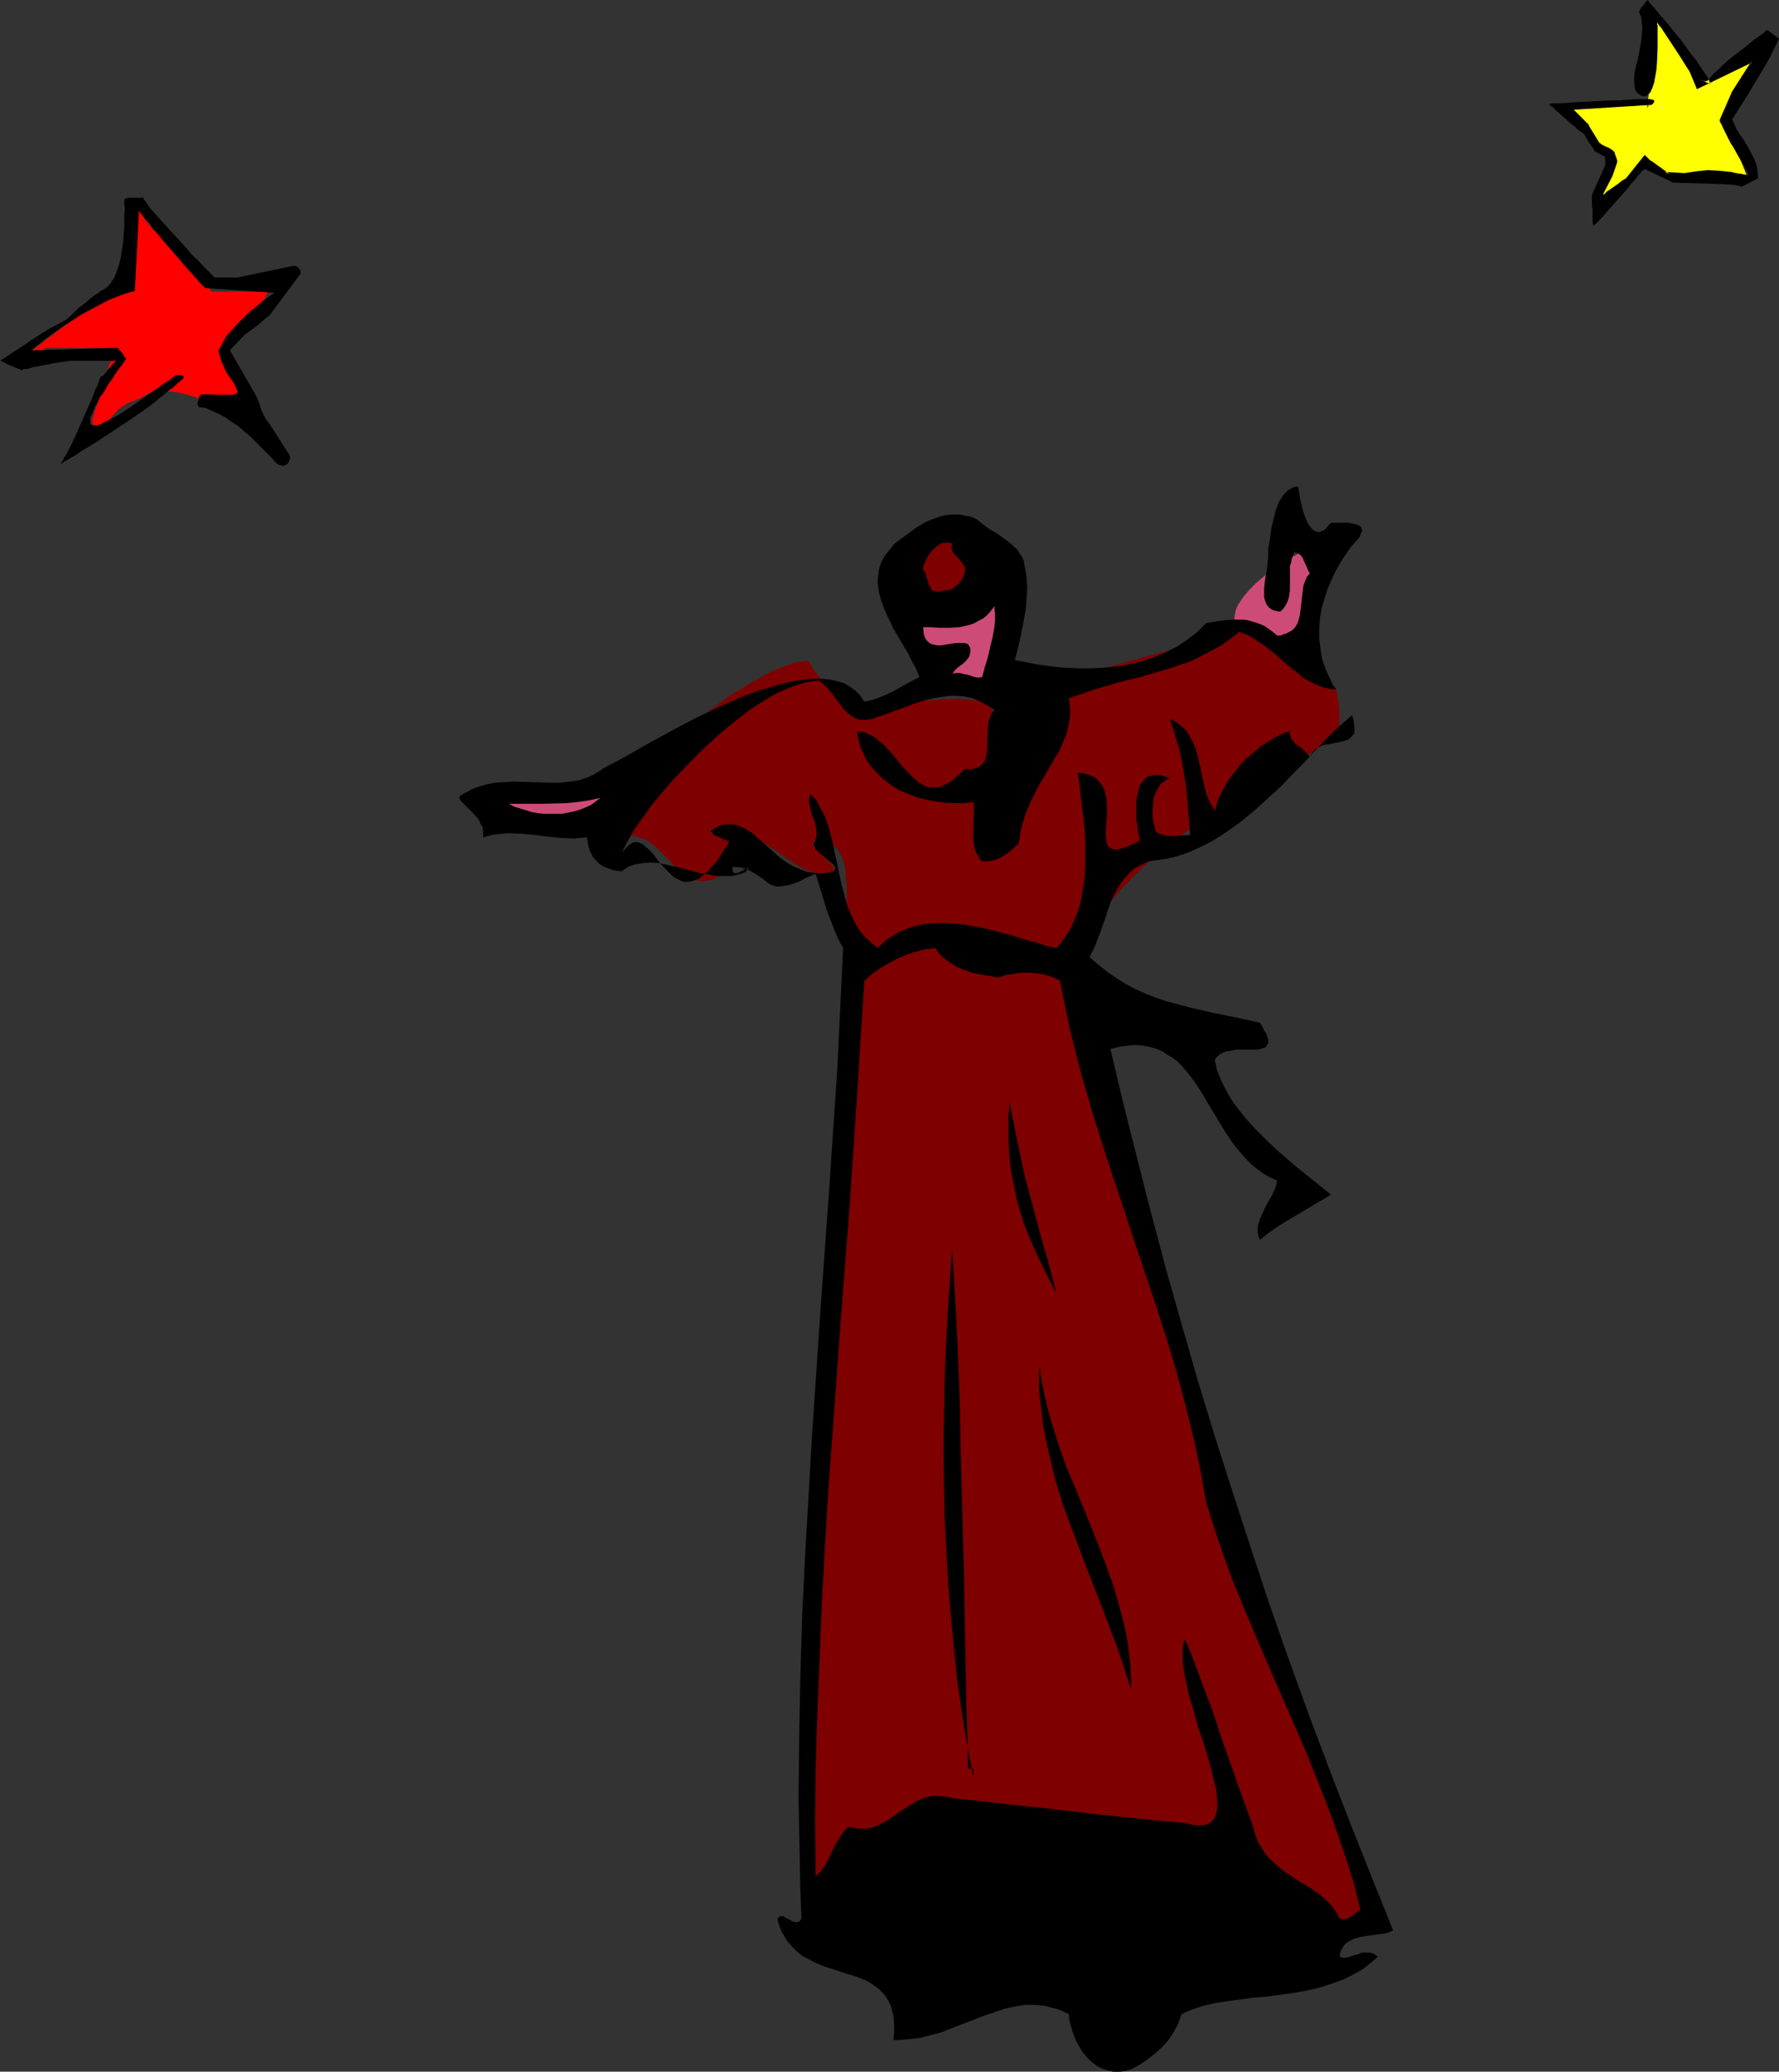
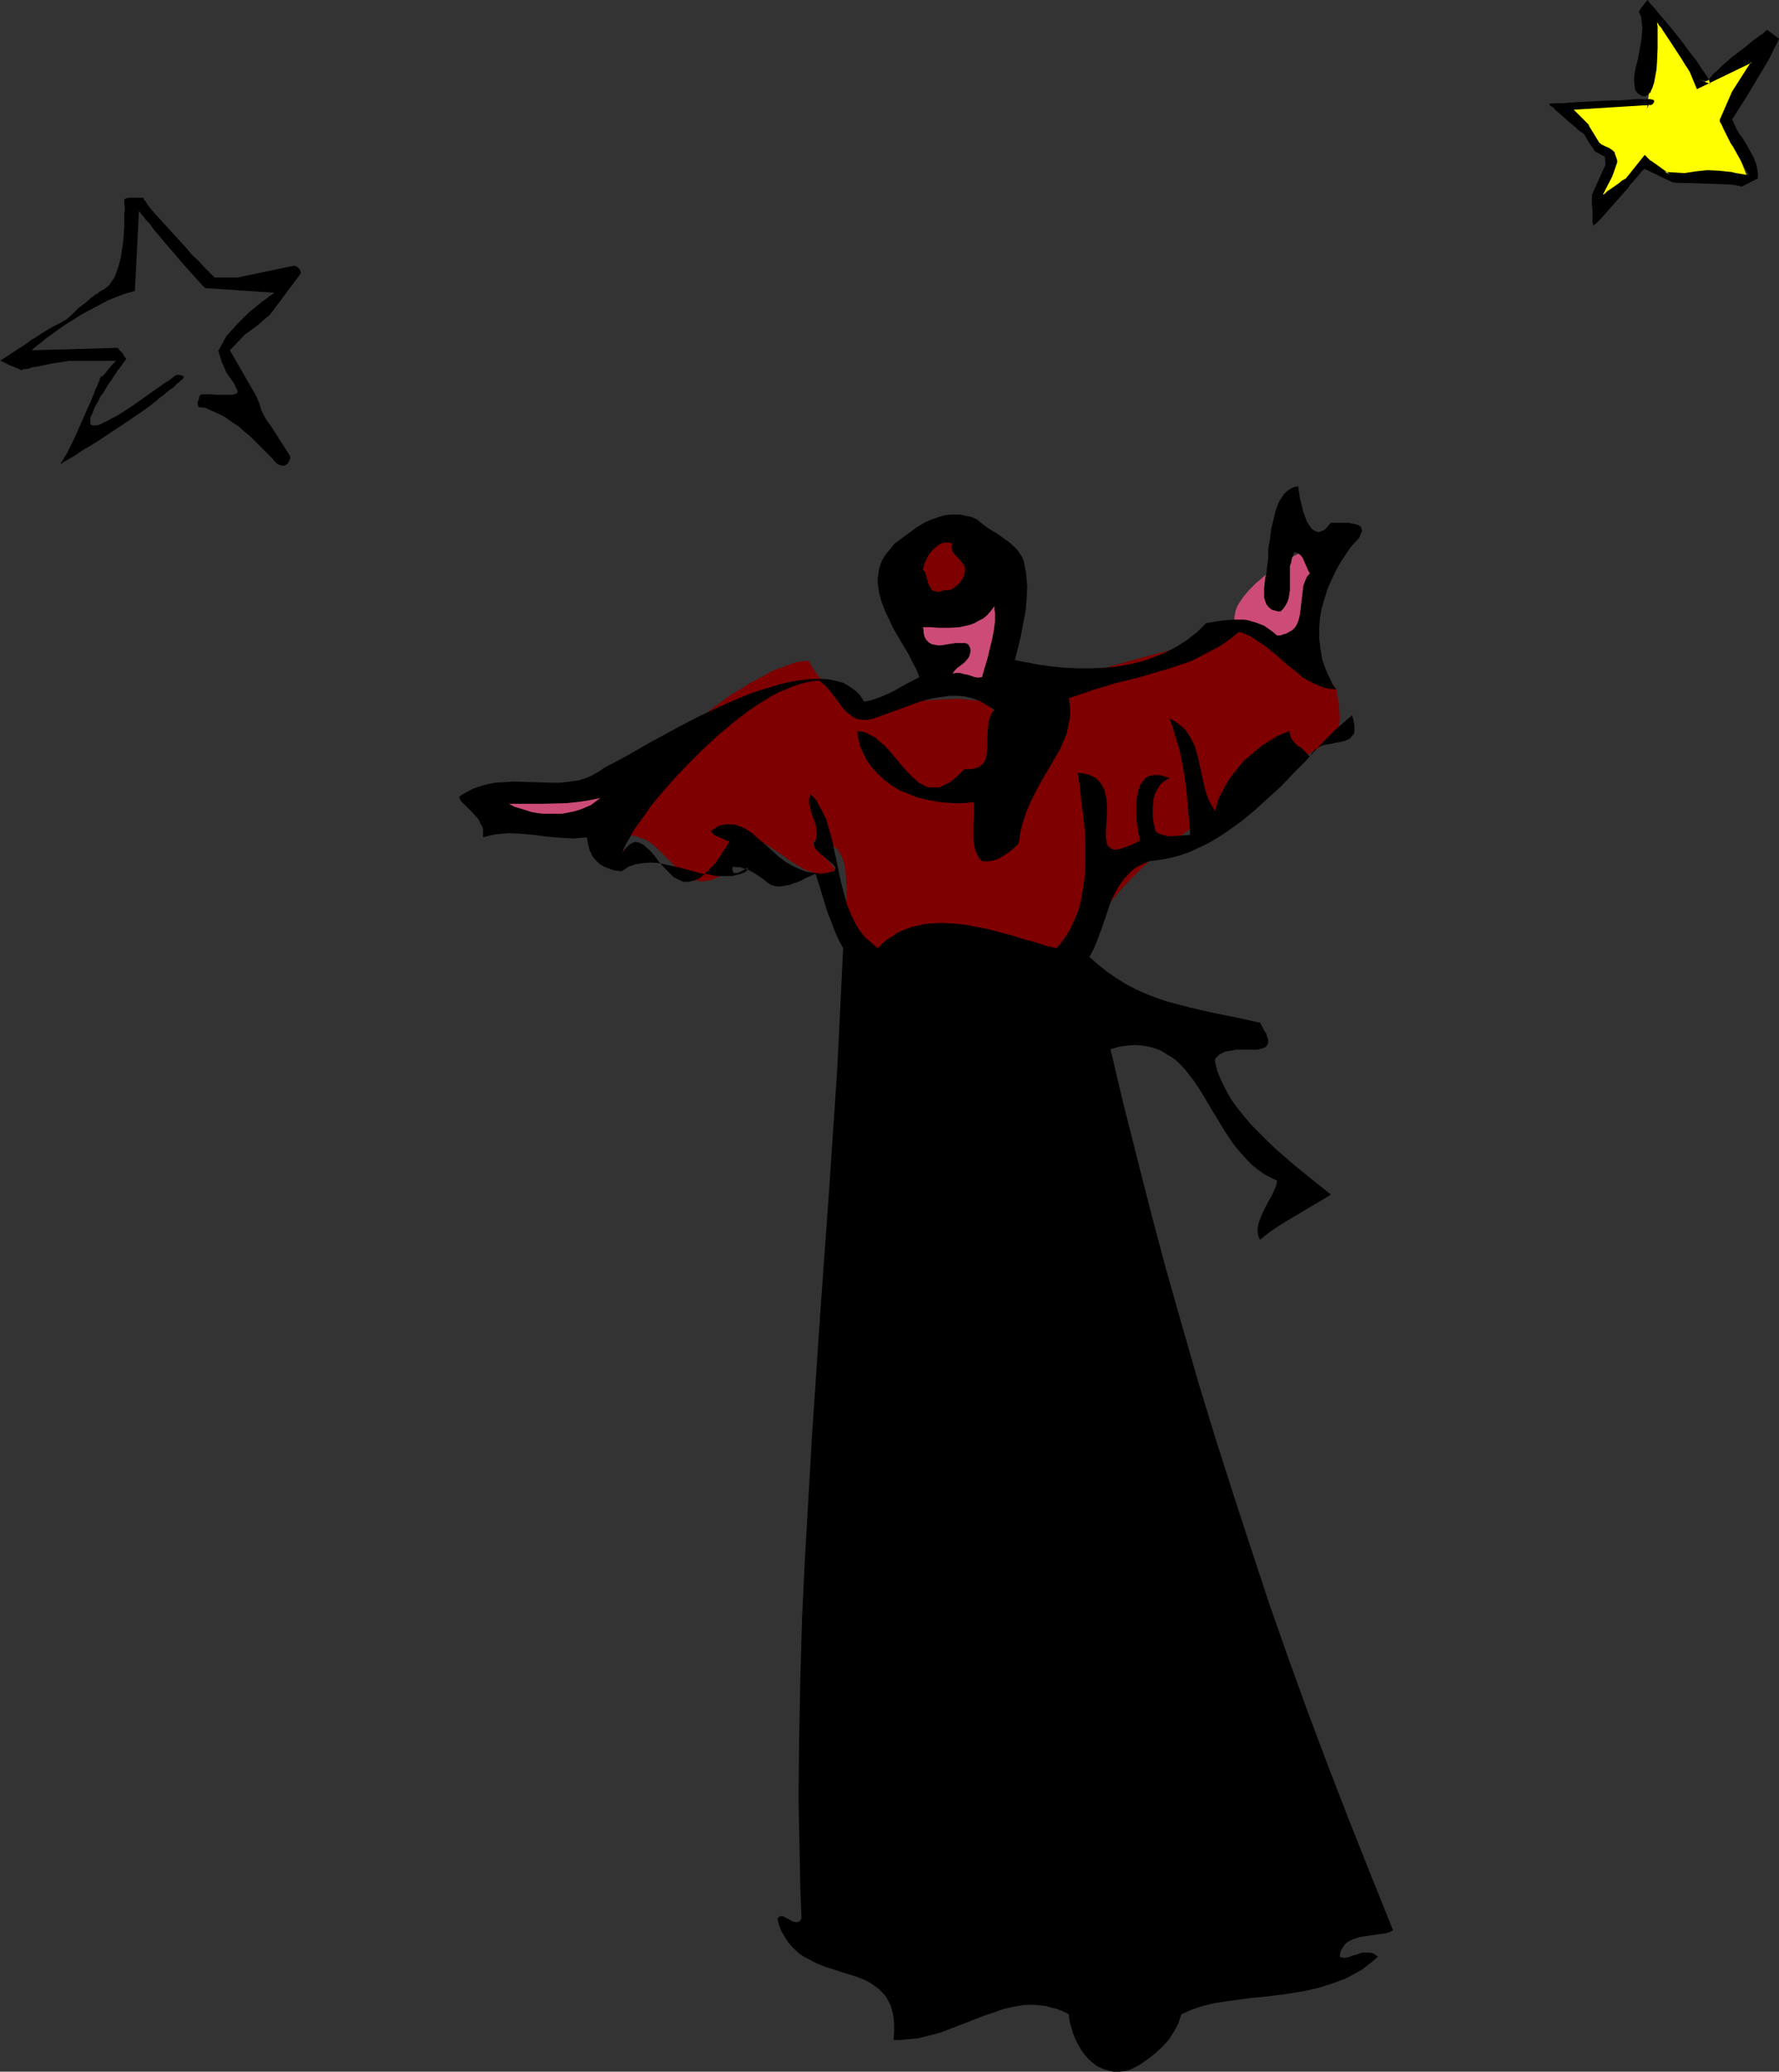
<svg xmlns="http://www.w3.org/2000/svg" xmlns:ns1="http://sodipodi.sourceforge.net/DTD/sodipodi-0.dtd" xmlns:ns2="http://www.inkscape.org/namespaces/inkscape" version="1.0" width="129.724mm" height="150.974mm" id="svg14" ns1:docname="Monk 03.wmf">
  <rect width="100%" height="100%" fill="#333333" stroke="none" />
  <ns1:namedview id="namedview14" pagecolor="#ffffff" bordercolor="#000000" borderopacity="0.25" ns2:showpageshadow="2" ns2:pageopacity="0.0" ns2:pagecheckerboard="0" ns2:deskcolor="#d1d1d1" ns2:document-units="mm" />
  <defs id="defs1">
    <pattern id="WMFhbasepattern" patternUnits="userSpaceOnUse" width="6" height="6" x="0" y="0" />
  </defs>
  <path style="fill:#cc4c77;fill-opacity:1;fill-rule:evenodd;stroke:none" d="m 361.66,178.73 -1.293,-0.485 -1.293,-0.485 -2.747,-0.808 -2.747,-0.646 -2.747,-0.485 -2.909,-0.323 -2.424,-0.485 -1.131,-0.162 -1.131,-0.323 -0.808,-0.162 -0.97,-0.323 -0.485,-0.808 -0.485,-0.97 -0.162,-0.97 -0.162,-0.97 0.162,-0.97 0.162,-0.97 0.323,-0.97 0.485,-0.97 0.646,-0.97 0.646,-0.97 1.616,-1.939 1.939,-1.939 2.262,-1.939 2.262,-1.778 2.424,-1.616 2.586,-1.616 2.424,-1.293 2.424,-1.293 2.262,-0.97 1.939,-0.97 0.808,-0.323 0.808,-0.323 0.646,0.162 0.323,0.162 0.485,0.323 0.162,0.485 0.323,0.323 v 0.485 1.131 l -0.162,1.293 -0.485,1.616 -0.485,1.454 -0.808,1.778 -1.616,3.555 -0.808,1.778 -0.646,1.778 -0.646,1.616 -0.485,1.616 -0.485,1.454 v 1.293 z" id="path1" />
  <path style="fill:#7f0000;fill-opacity:1;fill-rule:evenodd;stroke:none" d="m 232.381,261.146 0.162,-2.101 v -2.262 l 0.485,-4.848 0.323,-4.848 v -2.424 l -0.162,-2.424 -0.162,-2.101 -0.323,-2.101 -0.646,-1.939 -0.808,-1.454 -0.485,-0.808 -0.646,-0.485 -0.646,-0.646 -0.808,-0.323 -0.808,-0.485 -0.97,-0.162 -0.97,-0.162 h -1.131 -0.323 l -0.162,0.162 -0.162,0.485 v 0.485 l 0.323,0.646 0.485,0.646 0.646,0.646 1.454,1.293 1.454,1.454 0.646,0.646 0.485,0.646 0.323,0.485 v 0.485 l -0.162,0.323 -0.323,0.162 h -0.323 l -1.293,0.323 -1.293,0.162 h -1.131 l -1.131,-0.162 -1.131,-0.485 -1.131,-0.323 -2.262,-1.293 -2.262,-1.454 -2.262,-1.616 -2.424,-1.616 -2.424,-1.616 -0.646,0.323 -0.808,0.485 -0.808,0.485 -0.97,0.646 -1.131,0.808 -1.293,1.131 -1.293,1.131 -1.454,1.616 -1.293,1.131 -1.293,0.808 -1.131,0.808 -1.131,0.485 -1.131,0.485 -0.97,0.162 -0.97,0.162 h -0.97 l -0.97,-0.162 -0.808,-0.323 -0.97,-0.323 -0.808,-0.485 -1.454,-0.97 -1.616,-1.454 -3.07,-3.07 -1.454,-1.454 -1.616,-1.454 -1.616,-1.293 -0.808,-0.485 -0.97,-0.323 -0.97,-0.323 -0.97,-0.323 -0.97,-0.162 h -1.131 v 0.162 l -0.162,0.323 v 0.485 l -0.162,0.808 -0.485,1.616 -0.646,1.454 -0.485,-0.808 -0.646,-1.131 -0.646,-1.131 -0.808,-1.131 -0.808,-1.131 -0.485,-0.97 -0.323,-0.97 -0.162,-0.323 v -0.323 l 0.485,-1.293 0.646,-1.616 0.808,-1.454 0.97,-1.616 0.97,-1.616 1.293,-1.778 1.454,-1.778 1.616,-1.778 1.616,-1.778 1.778,-1.939 3.717,-3.717 4.202,-3.878 4.202,-3.555 4.525,-3.394 4.525,-3.394 2.101,-1.454 2.262,-1.293 2.262,-1.454 2.101,-1.131 2.101,-1.131 1.939,-1.131 2.101,-0.808 1.778,-0.646 1.778,-0.646 1.616,-0.485 1.616,-0.162 1.293,-0.162 0.97,1.778 0.97,1.454 1.131,1.454 1.131,1.131 1.131,1.131 1.131,0.97 1.293,0.808 1.293,0.646 1.454,0.646 1.293,0.485 1.454,0.323 1.454,0.323 3.07,0.323 3.232,0.162 3.232,-0.162 3.394,-0.162 6.626,-0.485 3.555,-0.162 3.394,-0.162 3.394,0.323 3.232,0.323 0.646,0.162 0.485,0.323 1.131,1.131 0.162,0.162 0.162,0.323 0.323,0.323 0.323,0.162 v 0 l 0.162,-0.162 3.394,-1.939 3.555,-1.939 3.717,-1.778 1.778,-0.808 1.778,-0.646 26.341,-7.272 13.413,-3.555 13.413,-3.555 1.616,0.162 1.616,0.162 1.293,0.323 1.293,0.323 1.131,0.646 1.131,0.646 2.262,1.293 1.939,1.616 1.939,1.616 2.101,1.454 2.262,1.293 2.424,1.293 2.101,1.293 1.131,0.808 0.97,0.808 0.808,0.97 0.808,1.131 0.323,1.939 0.323,1.939 0.162,1.939 0.162,1.778 -0.162,1.778 -0.162,1.454 -0.162,0.646 -0.162,0.485 -0.323,0.485 -0.323,0.323 -4.202,3.07 -4.202,2.747 -8.403,5.333 -8.403,5.01 -8.242,5.171 -4.04,2.747 -3.878,2.586 -3.717,2.909 -3.717,2.909 -3.717,3.232 -3.232,3.232 -3.394,3.555 -3.07,3.717 -1.131,1.778 -1.454,1.939 -1.131,1.778 -1.131,1.778 -0.808,1.778 -0.323,0.97 -0.162,0.97 v 0.808 l 0.162,0.97 0.162,0.97 0.323,0.97 -3.394,-0.646 -3.555,-0.485 -7.272,-0.97 -7.272,-0.485 -7.272,-0.323 -7.595,-0.162 h -7.272 l -7.434,0.162 -7.272,0.485 z" id="path2" />
  <path style="fill:#000000;fill-opacity:1;fill-rule:evenodd;stroke:none" d="m 366.832,143.986 h 0.646 0.646 1.616 1.778 l 1.778,0.323 0.646,0.162 0.646,0.323 0.485,0.323 0.162,0.485 0.162,0.646 -0.323,0.646 -0.323,0.97 -0.323,0.485 -0.485,0.485 -1.616,1.778 -1.454,2.101 -1.454,2.262 -1.293,2.262 -1.131,2.424 -1.131,2.586 -0.808,2.586 -0.808,2.747 -0.485,2.747 -0.162,2.747 v 2.909 l 0.323,2.747 0.485,2.909 0.97,2.747 0.646,1.454 0.646,1.293 0.646,1.454 0.97,1.293 -2.101,-0.162 -1.778,-0.485 -1.939,-0.808 -1.616,-0.808 -1.778,-0.97 -1.454,-1.293 -3.07,-2.424 -3.07,-2.747 -3.07,-2.424 -1.778,-1.131 -1.616,-1.131 -1.616,-0.808 -1.939,-0.646 -2.586,2.101 -2.586,1.778 -2.747,1.454 -2.747,1.454 -2.586,1.293 -2.909,0.97 -2.747,0.97 -2.909,0.808 -5.979,1.778 -5.979,1.454 -3.232,0.97 -3.232,0.97 -3.232,1.131 -3.394,1.131 0.162,1.293 0.162,1.293 v 1.293 1.131 l -0.485,2.586 -0.485,2.262 -0.97,2.262 -0.97,2.262 -1.293,2.101 -1.293,2.262 -2.747,4.686 -1.293,2.424 -1.293,2.586 -1.131,2.586 -0.97,2.909 -0.808,3.07 -0.162,1.454 -0.323,1.616 -2.101,1.939 -1.131,0.808 -1.293,0.808 -1.131,0.646 -1.454,0.485 -1.293,0.162 h -1.616 l -0.808,-0.808 -0.485,-0.97 -0.485,-0.97 -0.323,-1.131 -0.162,-0.97 -0.162,-1.131 v -2.262 -2.262 l 0.162,-2.262 v -1.939 -0.808 l -0.162,-0.808 -2.586,0.323 h -2.586 l -2.586,-0.162 -2.586,-0.323 -2.586,-0.485 -2.586,-0.646 -2.424,-0.97 -2.424,-0.97 -2.101,-1.293 -2.101,-1.616 -1.778,-1.616 -1.778,-1.939 -1.454,-2.101 -0.485,-1.131 -0.646,-1.293 -0.485,-1.131 -0.323,-1.454 -0.323,-1.293 -0.162,-1.454 0.97,0.162 1.131,0.162 0.97,0.485 0.97,0.485 0.97,0.485 0.808,0.808 1.778,1.454 1.616,1.778 1.616,1.939 1.454,1.778 1.616,1.778 1.616,1.616 0.808,0.646 0.646,0.646 0.97,0.485 0.808,0.485 0.97,0.323 h 0.808 1.131 0.97 l 0.97,-0.485 1.131,-0.485 1.131,-0.646 1.131,-0.97 1.293,-1.131 1.293,-1.293 h 0.97 0.808 l 0.808,-0.162 0.646,-0.162 0.485,-0.162 0.485,-0.323 0.808,-0.646 0.646,-0.97 0.323,-0.97 0.162,-1.293 0.162,-1.293 v -2.747 l 0.162,-2.747 0.162,-1.454 0.323,-1.131 0.485,-1.293 0.808,-0.97 -0.97,-0.646 -1.131,-0.646 -1.939,-1.131 -2.101,-0.808 -2.101,-0.485 -2.101,-0.162 h -2.101 l -2.262,0.323 -2.101,0.323 -2.101,0.485 -2.101,0.646 -4.363,1.616 -4.04,1.454 -4.04,1.454 -1.616,0.323 h -1.131 l -1.293,-0.162 -0.97,-0.323 -0.97,-0.646 -0.808,-0.646 -0.808,-0.646 -0.808,-0.97 -1.454,-1.939 -1.454,-1.939 -1.616,-1.939 -0.97,-0.808 -0.97,-0.808 -1.778,0.162 -1.778,0.323 -1.778,0.485 -1.939,0.646 -1.939,0.808 -1.939,0.808 -2.101,1.131 -2.101,1.293 -2.101,1.293 -2.101,1.454 -4.202,3.232 -4.202,3.555 -4.04,3.717 -3.878,3.878 -3.878,4.04 -3.394,3.878 -1.616,1.939 -1.616,1.939 -1.293,1.939 -1.293,1.778 -1.293,1.778 -1.131,1.616 -0.808,1.616 -0.97,1.616 -0.646,1.293 -0.485,1.293 0.808,-1.131 0.808,-0.808 0.808,-0.646 0.646,-0.323 0.808,-0.162 0.808,0.162 0.646,0.323 0.646,0.323 0.646,0.646 0.808,0.646 1.454,1.616 1.293,1.778 1.616,1.778 1.616,1.616 0.808,0.808 0.97,0.485 0.97,0.485 0.808,0.323 h 1.131 l 0.97,-0.162 1.131,-0.323 1.131,-0.485 1.131,-0.97 1.293,-1.131 1.293,-1.454 0.808,-0.808 0.646,-0.97 0.808,-1.131 0.646,-1.131 0.808,-1.131 0.808,-1.454 -0.646,-0.162 -0.646,-0.323 -1.454,-0.646 -0.808,-0.323 -0.646,-0.323 -0.485,-0.485 -0.485,-0.646 1.131,-0.646 0.97,-0.646 0.97,-0.323 1.131,-0.162 h 0.97 0.97 l 0.808,0.162 0.97,0.323 0.808,0.323 0.97,0.485 1.778,1.131 1.778,1.616 1.778,1.454 3.717,3.394 1.939,1.454 2.262,1.293 1.131,0.485 1.131,0.485 1.293,0.485 1.293,0.162 1.131,0.162 1.454,0.162 1.454,-0.162 1.454,-0.323 0.485,-0.162 h 0.323 l 0.162,-0.485 0.162,-0.485 -0.323,-0.485 -0.323,-0.485 -0.646,-0.485 -1.293,-1.131 -1.616,-1.293 -0.646,-0.646 -0.646,-0.646 -0.323,-0.646 -0.162,-0.646 v -0.485 l 0.485,-0.485 0.162,-0.97 0.162,-0.97 -0.162,-0.808 v -0.808 l -0.323,-1.616 -0.646,-1.454 -0.485,-1.616 -0.323,-1.454 -0.162,-0.808 v -0.808 l 0.162,-0.808 0.162,-0.808 0.97,0.97 0.808,0.97 0.646,1.293 0.646,1.131 1.293,2.586 0.808,2.747 0.808,2.909 0.646,3.07 0.646,2.909 0.646,3.232 0.646,2.909 0.808,3.07 0.808,2.909 1.131,2.747 1.293,2.586 0.808,1.293 0.808,1.131 0.97,1.131 1.131,0.97 1.131,0.97 1.131,0.97 1.293,-1.293 1.293,-1.131 1.454,-0.808 1.293,-0.97 1.454,-0.646 1.616,-0.646 1.454,-0.485 1.454,-0.323 1.616,-0.323 1.454,-0.162 3.232,-0.162 3.232,0.162 3.232,0.323 3.394,0.646 3.232,0.646 6.626,1.778 3.07,0.97 3.07,0.808 2.909,0.97 2.909,0.646 0.97,-1.131 0.97,-1.293 0.808,-1.131 0.808,-1.293 1.293,-2.747 1.131,-2.747 0.808,-3.07 0.485,-2.909 0.485,-3.232 0.162,-3.232 v -3.232 -3.232 l -0.162,-3.232 -0.323,-3.232 -0.808,-6.464 -0.323,-3.07 -0.485,-3.07 1.454,0.162 1.454,0.323 1.131,0.485 0.97,0.485 0.808,0.808 0.646,0.808 0.485,0.808 0.485,0.97 0.162,0.97 0.323,1.131 0.162,2.262 v 2.424 l -0.162,2.262 -0.162,2.101 v 1.778 l 0.162,0.97 0.162,0.646 0.162,0.646 0.485,0.485 0.485,0.323 0.646,0.323 h 0.808 l 0.97,-0.162 0.97,-0.323 1.293,-0.485 1.616,-0.646 1.616,-0.808 -0.162,-1.293 -0.323,-1.293 -0.162,-1.616 -0.323,-1.616 v -1.778 -1.778 -1.616 l 0.323,-1.616 0.323,-1.454 0.485,-1.454 0.808,-0.97 0.323,-0.485 0.485,-0.485 0.646,-0.323 0.646,-0.162 0.646,-0.162 h 0.808 0.808 l 0.808,0.162 0.97,0.323 1.131,0.323 -0.97,0.485 -0.808,0.646 -0.808,0.646 -0.485,0.808 -0.485,0.808 -0.485,0.97 -0.323,0.97 -0.162,0.97 -0.162,2.101 v 2.262 l 0.323,2.101 0.485,1.939 0.97,0.646 1.131,0.323 1.131,0.323 h 1.131 l 5.171,-0.323 -0.323,-4.04 -0.323,-3.717 -0.323,-3.878 -0.485,-3.717 -0.646,-3.878 -0.808,-4.04 -0.646,-2.101 -0.646,-2.101 -0.646,-2.262 -0.808,-2.262 0.808,0.323 0.808,0.485 1.454,1.131 1.293,1.131 0.97,1.454 0.808,1.454 0.808,1.616 0.485,1.778 0.485,1.778 0.808,3.717 0.808,3.717 0.485,1.778 0.646,1.778 0.808,1.616 0.97,1.616 0.485,-1.616 0.485,-1.616 0.808,-1.616 0.808,-1.616 0.97,-1.616 0.97,-1.454 1.293,-1.616 1.131,-1.454 1.293,-1.454 1.616,-1.293 1.454,-1.293 1.616,-1.293 1.778,-1.131 1.778,-1.131 1.939,-0.97 2.101,-0.808 0.162,0.808 0.162,0.646 0.162,0.485 0.323,0.485 0.646,0.808 0.808,0.808 0.97,0.485 0.808,0.808 0.808,0.808 0.808,0.97 0.162,-0.485 0.323,-0.485 0.808,-0.97 0.97,-0.646 0.97,-0.485 1.131,-0.323 1.293,-0.162 1.293,-0.323 1.131,-0.162 1.293,-0.323 0.97,-0.323 0.808,-0.485 0.646,-0.808 0.323,-0.323 0.162,-0.485 v -0.646 -0.646 -0.646 l -0.162,-0.808 -0.162,-0.808 -0.323,-1.131 -1.131,0.97 -1.131,0.97 -1.293,1.131 -1.293,1.131 -1.293,1.293 -1.293,1.293 -2.747,2.909 -2.909,3.232 -3.232,3.232 -3.232,3.394 -3.555,3.232 -3.555,3.232 -3.878,3.232 -3.878,2.747 -1.939,1.293 -2.101,1.293 -2.101,1.131 -2.101,0.97 -2.101,0.97 -2.262,0.808 -2.262,0.646 -2.262,0.485 -2.262,0.323 -2.262,0.323 -2.101,0.97 -1.778,0.97 -1.454,1.293 -1.293,1.454 -1.131,1.454 -0.97,1.616 -0.97,1.778 -0.808,1.778 -1.293,3.878 -1.293,3.717 -1.454,3.878 -0.808,1.778 -0.97,1.778 2.424,2.101 2.424,1.939 2.586,1.778 2.586,1.616 2.747,1.454 2.909,1.293 2.909,1.131 2.909,0.97 3.07,0.808 3.07,0.808 6.302,1.454 6.464,1.293 6.626,1.454 0.646,1.131 0.485,0.97 0.646,0.97 0.162,0.808 0.323,0.646 v 0.646 0.485 l -0.323,0.485 -0.162,0.323 -0.323,0.323 -0.485,0.162 -0.485,0.162 -1.131,0.323 h -1.293 -3.07 -1.616 l -1.616,0.323 -1.293,0.162 -1.293,0.646 -0.485,0.323 -0.485,0.485 -0.485,0.485 -0.162,0.646 0.646,2.747 1.131,2.747 1.293,2.586 1.454,2.586 1.778,2.424 1.939,2.424 2.101,2.424 2.262,2.262 2.262,2.262 2.424,2.262 4.848,4.202 5.01,4.04 2.424,1.939 2.424,1.939 -2.101,1.293 -2.262,1.293 -2.424,1.454 -2.424,1.454 -2.747,1.616 -2.586,1.616 -2.586,1.778 -2.424,1.939 -0.485,-1.131 -0.162,-0.97 v -0.97 l 0.162,-1.131 0.323,-0.97 0.323,-0.97 0.97,-2.101 0.97,-1.939 1.131,-1.939 0.97,-2.101 0.323,-0.97 0.162,-1.131 -1.778,-0.808 -1.778,-0.97 -1.778,-1.293 -1.454,-1.131 -1.454,-1.454 -1.293,-1.454 -1.293,-1.454 -1.293,-1.616 -2.262,-3.394 -4.202,-6.949 -2.101,-3.555 -2.101,-3.232 -2.262,-2.909 -1.131,-1.293 -1.293,-1.293 -1.454,-1.131 -1.454,-0.808 -1.454,-0.97 -1.616,-0.646 -1.778,-0.485 -1.778,-0.323 -2.101,-0.162 -2.101,0.162 -2.262,0.323 -2.424,0.646 3.555,15.029 3.878,15.352 3.878,15.19 4.04,15.19 4.363,15.352 4.363,15.19 4.686,15.352 4.848,15.19 5.01,15.352 5.01,15.19 5.333,15.19 5.494,15.19 5.656,15.029 5.818,15.029 5.979,15.029 5.979,14.867 -0.97,0.485 -0.97,0.323 -2.424,0.323 -2.262,0.323 -2.262,0.323 -1.131,0.323 -0.97,0.323 -0.97,0.485 -0.808,0.485 -0.646,0.646 -0.646,0.97 -0.485,0.97 -0.162,1.293 0.485,0.162 0.646,0.162 1.131,-0.162 1.293,-0.485 0.646,-0.162 0.646,-0.162 1.293,-0.485 h 1.454 0.808 l 0.646,0.162 0.646,0.323 0.808,0.646 -1.454,1.293 -1.454,1.131 -1.454,1.131 -3.232,1.778 -1.616,0.808 -3.555,1.293 -3.555,1.131 -3.555,0.808 -3.717,0.646 -3.555,0.485 -3.717,0.485 -3.717,0.323 -3.555,0.485 -3.555,0.485 -3.232,0.485 -3.394,0.808 -2.909,0.97 -1.454,0.646 -1.454,0.646 -0.808,2.424 -0.646,1.293 -0.646,1.131 -1.454,2.262 -1.778,1.939 -1.939,1.778 -2.101,1.616 -2.101,1.454 -2.424,1.293 -1.616,0.485 -1.616,0.162 h -1.616 l -1.454,-0.323 -1.454,-0.485 -1.454,-0.646 -1.293,-0.97 -1.131,-0.97 -1.131,-1.293 -0.97,-1.293 -0.808,-1.454 -0.808,-1.616 -0.646,-1.616 -0.485,-1.616 -0.485,-1.778 -0.162,-1.778 -1.616,-0.808 -1.616,-0.646 -1.454,-0.323 -1.616,-0.485 -1.454,-0.162 -1.616,-0.162 h -1.454 -1.293 l -2.909,0.485 -2.909,0.646 -2.747,0.97 -2.909,0.97 -2.909,1.131 -2.909,1.131 -2.909,1.131 -2.909,1.131 -3.07,0.808 -3.232,0.808 -3.394,0.323 -1.616,0.162 h -1.778 l 0.162,-2.262 v -2.101 l -0.162,-1.939 -0.323,-1.616 -0.485,-1.616 -0.646,-1.293 -0.646,-1.131 -0.97,-1.131 -0.97,-0.97 -1.131,-0.808 -1.131,-0.808 -1.131,-0.646 -2.747,-1.131 -2.747,-0.808 -2.909,-0.97 -3.07,-0.97 -2.747,-1.131 -1.454,-0.808 -1.293,-0.646 -1.293,-0.808 -1.131,-0.97 -1.131,-1.131 -1.131,-1.293 -0.808,-1.293 -0.97,-1.616 -0.646,-1.616 -0.485,-1.939 0.323,-0.323 0.323,-0.323 h 0.485 0.485 l 0.808,0.485 0.97,0.485 0.808,0.485 0.808,0.162 h 0.485 l 0.485,-0.162 0.323,-0.323 0.323,-0.485 -0.323,-8.242 -0.162,-8.242 -0.323,-16.483 0.162,-16.645 0.323,-16.645 0.485,-16.645 0.808,-16.645 0.97,-16.806 0.97,-16.806 2.262,-33.613 2.424,-33.613 2.262,-33.613 0.808,-16.645 0.808,-16.645 -1.293,-2.424 -1.131,-2.586 -0.97,-2.586 -0.97,-2.424 -1.616,-5.333 -1.616,-5.171 -1.454,0.646 -1.454,0.646 -1.131,0.646 -1.131,0.485 -1.131,0.323 -0.808,0.323 -0.97,0.162 -0.808,0.162 -1.293,0.162 -1.131,-0.162 -0.97,-0.323 -0.808,-0.485 -0.808,-0.646 -0.808,-0.646 -0.97,-0.646 -0.97,-0.646 -1.131,-0.646 -1.293,-0.646 -0.808,-0.162 -0.808,-0.323 h -0.97 l -1.131,-0.162 -0.162,0.808 0.162,0.485 0.162,0.323 0.162,0.162 h 0.485 0.485 l 0.97,-0.485 0.97,-0.485 0.323,-0.323 h 0.323 l 0.162,-0.162 0.162,0.162 -0.162,0.323 -0.323,0.485 -0.97,0.485 -0.97,0.323 -2.101,0.485 h -2.262 -2.101 l -2.262,-0.485 -2.262,-0.323 -4.525,-1.293 -4.363,-0.97 -2.262,-0.485 -2.262,-0.162 -2.101,0.162 -2.101,0.323 -0.97,0.323 -0.97,0.323 -0.97,0.646 -0.97,0.646 -1.131,-0.162 -1.131,-0.162 -1.778,-0.646 -0.808,-0.323 -0.808,-0.485 -0.646,-0.485 -0.646,-0.646 -0.97,-1.131 -0.808,-1.616 -0.485,-1.778 -0.323,-1.939 -1.778,0.162 -1.778,0.162 -3.555,-0.162 -3.555,-0.323 -3.717,-0.485 -3.555,-0.323 -3.717,-0.162 -1.778,0.162 -1.778,0.162 -1.616,0.323 -1.778,0.485 v -1.131 -0.808 l -0.162,-0.97 -0.485,-0.646 -0.323,-0.808 -0.485,-0.808 -1.293,-1.454 -1.293,-1.293 -0.485,-0.485 -0.646,-0.646 -0.97,-0.97 -0.323,-0.646 -0.162,-0.485 1.131,-0.808 1.293,-0.646 1.131,-0.646 1.293,-0.485 2.586,-0.808 2.424,-0.485 2.747,-0.162 2.424,-0.162 5.333,0.162 5.171,0.162 h 2.424 l 2.586,-0.323 2.424,-0.323 2.424,-0.808 1.131,-0.485 1.131,-0.646 1.131,-0.646 1.131,-0.808 1.454,-0.808 1.616,-0.808 1.778,-0.97 2.101,-1.131 1.939,-1.131 2.262,-1.293 2.262,-1.293 2.424,-1.293 5.01,-2.747 5.333,-2.747 5.494,-2.586 5.494,-2.424 2.747,-1.131 2.747,-0.97 2.747,-0.808 2.586,-0.808 2.586,-0.646 2.586,-0.485 2.424,-0.323 2.262,-0.162 h 2.262 l 2.101,0.162 2.101,0.485 1.778,0.485 1.616,0.97 1.616,1.131 1.293,1.293 1.131,1.778 2.101,-0.485 1.939,-0.646 1.939,-0.808 1.778,-0.808 3.717,-2.101 3.717,-1.939 -0.808,-2.101 -1.131,-2.101 -1.131,-2.262 -1.454,-2.424 -2.747,-4.686 -1.131,-2.424 -1.131,-2.424 -0.97,-2.586 -0.646,-2.424 -0.162,-1.293 -0.162,-1.131 v -1.293 l 0.162,-1.131 0.162,-1.293 0.323,-1.131 0.485,-1.293 0.646,-1.131 0.808,-1.131 0.97,-1.131 0.97,-1.293 1.293,-0.97 2.424,-1.778 2.424,-1.778 2.424,-1.454 1.454,-0.646 2.747,-0.97 1.293,-0.323 1.454,-0.162 h 1.293 1.454 l 1.454,0.323 1.616,0.323 1.454,0.646 1.778,1.454 1.778,1.293 1.939,1.131 1.616,1.131 1.778,1.293 1.454,1.293 0.808,0.808 0.646,0.97 0.646,0.97 0.485,1.131 0.323,1.778 0.323,1.616 0.162,1.778 0.162,1.778 -0.162,3.394 -0.323,3.555 -0.646,3.394 -0.646,3.394 -0.808,3.394 -0.808,3.232 3.394,0.646 3.394,0.646 3.555,0.485 3.555,0.323 3.555,0.162 h 3.555 l 3.555,-0.162 3.555,-0.323 3.555,-0.646 3.394,-0.808 3.232,-1.131 3.232,-1.293 3.07,-1.616 2.747,-1.778 1.454,-1.131 1.293,-0.97 1.293,-1.293 1.293,-1.293 2.747,-0.485 2.586,-0.323 2.586,-0.162 h 2.424 l 1.131,0.162 1.131,0.323 1.131,0.323 1.293,0.485 1.131,0.485 1.131,0.808 1.131,0.808 1.131,0.97 h 0.97 l 0.808,-0.323 0.646,-0.162 0.646,-0.323 1.131,-0.646 0.808,-0.808 0.646,-1.131 0.323,-0.97 0.323,-1.293 0.162,-1.293 0.323,-2.747 0.323,-2.747 0.162,-1.293 0.485,-1.293 0.485,-1.131 0.808,-0.97 -0.485,-0.808 -0.323,-0.808 -0.808,-1.778 -0.323,-0.808 -0.646,-0.808 -0.646,-0.485 -0.97,-0.323 -0.485,0.97 -0.323,0.97 -0.162,0.97 -0.323,0.97 v 2.262 2.262 2.101 l -0.162,1.131 -0.162,0.97 -0.323,0.97 -0.485,0.97 -0.646,0.97 -0.808,0.808 h -0.646 l -0.646,-0.162 -0.646,-0.162 -0.485,-0.162 -0.808,-0.646 -0.646,-0.808 -0.323,-0.808 -0.323,-1.131 v -1.293 -1.293 l 0.162,-1.454 0.162,-1.293 0.323,-1.454 0.162,-1.454 0.323,-2.747 v -1.293 -1.131 l 0.485,-2.586 0.323,-2.747 0.646,-2.747 0.646,-2.586 0.485,-1.293 0.485,-1.131 0.646,-0.97 0.646,-0.97 0.808,-0.808 0.97,-0.646 0.97,-0.485 1.131,-0.162 0.162,0.97 0.162,0.97 0.162,1.293 0.323,1.293 0.646,2.586 0.485,1.293 0.485,1.293 0.646,0.97 0.646,0.97 0.646,0.485 0.808,0.323 0.485,0.162 0.485,-0.162 0.323,-0.162 0.485,-0.162 0.485,-0.323 0.485,-0.485 0.485,-0.646 z" id="path3" />
  <path style="fill:#7f0000;fill-opacity:1;fill-rule:evenodd;stroke:none" d="m 265.832,157.883 -0.162,0.808 -0.485,0.808 -0.485,0.808 -0.808,0.808 -0.808,0.646 -0.97,0.646 -0.97,0.162 h -0.97 l -0.97,0.323 -0.646,0.162 -0.646,-0.162 -0.646,-0.162 -0.485,-0.162 -0.162,-0.485 -0.646,-0.97 -0.323,-1.131 -0.162,-0.485 -0.162,-0.646 -0.323,-1.131 -0.323,-0.485 -0.323,-0.323 0.323,-1.454 0.646,-1.454 0.808,-1.454 0.97,-1.131 1.131,-0.97 0.646,-0.485 0.646,-0.323 0.646,-0.162 h 0.808 0.646 l 0.808,0.162 -0.162,0.808 v 0.485 l 0.162,0.646 0.162,0.485 0.646,0.808 0.808,0.808 0.808,0.97 0.646,0.808 0.323,0.485 0.162,0.646 v 0.646 z" id="path4" />
  <path style="fill:#cc4c77;fill-opacity:1;fill-rule:evenodd;stroke:none" d="m 165.478,219.776 -1.293,0.97 -1.293,0.97 -1.454,0.646 -1.616,0.646 -1.616,0.485 -1.616,0.323 -1.616,0.323 h -1.778 -1.616 -1.778 l -1.616,-0.162 -1.778,-0.323 -1.454,-0.485 -1.616,-0.485 -1.616,-0.485 -1.454,-0.808 h 2.909 6.302 l 6.464,-0.162 3.232,-0.323 3.232,-0.485 z" id="path5" />
  <path style="fill:#cc4c77;fill-opacity:1;fill-rule:evenodd;stroke:none" d="m 270.68,186.487 -1.131,0.162 -0.97,-0.162 -1.939,-0.646 -0.97,-0.162 -1.131,-0.323 h -0.97 l -1.131,0.162 0.323,-0.323 0.323,-0.485 0.808,-0.808 1.131,-0.808 0.97,-0.808 0.808,-0.97 0.323,-0.485 0.162,-0.646 0.162,-0.646 v -0.646 l -0.162,-0.646 -0.485,-0.808 -0.808,-0.323 h -0.808 -0.808 -0.97 l -2.101,0.323 -1.939,0.323 h -0.97 l -0.808,-0.162 -0.808,-0.162 -0.808,-0.485 -0.646,-0.646 -0.485,-0.808 -0.162,-0.646 -0.162,-0.646 v -0.808 l -0.162,-0.646 h 0.97 1.131 l 2.424,0.162 h 2.747 l 2.747,-0.162 1.454,-0.323 1.454,-0.323 1.293,-0.485 1.131,-0.646 1.293,-0.646 1.131,-0.97 0.97,-1.131 0.97,-1.293 v 0.97 l 0.162,0.97 v 2.262 l -0.323,2.424 -0.485,2.586 -0.646,2.586 -0.646,2.747 -0.808,2.586 z" id="path6" />
-   <path style="fill:#7f0000;fill-opacity:1;fill-rule:evenodd;stroke:none" d="m 275.043,269.226 2.101,-0.646 2.101,-0.323 2.424,-0.323 h 2.262 l 2.262,0.162 2.262,0.485 1.939,0.646 0.97,0.485 0.808,0.485 0.808,4.202 1.778,8.726 1.131,4.525 2.262,8.726 2.586,8.888 2.747,8.888 2.909,9.05 3.07,9.05 2.909,8.888 6.141,18.261 2.909,9.05 2.747,9.05 2.424,9.05 2.262,9.05 1.939,9.05 0.808,4.525 0.808,4.525 2.262,7.272 2.424,7.11 2.586,7.11 2.909,7.11 2.909,6.949 2.909,6.787 5.979,13.736 5.979,13.736 2.747,6.949 2.747,6.949 2.586,7.11 2.424,7.11 2.262,7.11 1.778,7.272 -0.646,0.485 -0.646,0.485 -1.293,0.97 -0.808,0.323 -0.646,0.323 h -0.808 l -0.808,-0.162 -1.131,-1.939 -1.131,-1.616 -1.454,-1.454 -1.616,-1.454 -1.778,-1.293 -1.778,-1.131 -1.939,-1.131 -1.939,-1.293 -1.778,-1.131 -1.939,-1.454 -1.616,-1.454 -1.616,-1.454 -1.293,-1.778 -1.293,-2.101 -0.485,-0.97 -0.485,-1.293 -0.323,-1.131 -0.323,-1.293 -2.424,-6.626 -2.262,-6.302 -4.363,-12.443 -2.101,-6.464 -2.424,-6.302 -2.424,-6.626 -1.293,-3.394 -1.454,-3.394 -0.485,1.293 -0.162,1.616 v 1.778 1.778 l 0.323,1.939 0.323,2.101 0.485,2.101 0.485,2.262 1.293,4.525 1.293,4.686 1.616,4.525 1.293,4.525 0.646,2.101 0.485,2.101 0.485,2.101 0.485,1.778 0.162,1.778 0.162,1.616 v 1.616 l -0.162,1.293 -0.323,1.131 -0.485,0.97 -0.808,0.808 -0.808,0.485 -1.131,0.323 h -0.808 -0.646 -0.808 l -0.97,-0.162 -0.808,-0.162 -1.131,-0.323 -3.717,-0.323 -3.878,-0.323 -7.757,-0.808 -7.918,-0.808 -8.242,-0.97 -8.242,-0.97 -8.242,-0.808 -8.08,-0.97 -8.08,-0.808 -1.131,-0.323 -1.131,-0.162 -0.97,-0.162 h -1.131 -0.97 l -0.97,0.162 -1.778,0.485 -1.778,0.808 -1.616,0.97 -3.232,2.101 -3.232,2.262 -1.616,0.808 -1.616,0.808 -1.778,0.485 -0.97,0.162 h -0.808 -0.97 l -0.97,-0.162 -0.97,-0.162 -0.97,-0.323 -1.454,1.616 -1.131,1.778 -1.131,1.778 -1.778,3.717 -0.97,1.778 -1.131,1.616 -0.808,0.808 -0.646,0.808 -0.162,-15.19 0.162,-15.19 0.485,-15.19 0.646,-15.352 0.646,-15.352 0.808,-15.352 0.97,-15.514 1.131,-15.514 2.262,-31.027 2.424,-31.189 2.101,-31.027 0.97,-15.514 0.97,-15.352 1.939,-1.778 2.262,-1.616 2.424,-1.454 2.424,-1.293 2.586,-1.131 2.586,-0.808 2.586,-0.646 2.747,-0.323 0.808,1.131 0.808,0.97 0.97,0.808 1.131,0.808 0.97,0.646 0.97,0.646 2.262,0.97 2.262,0.808 2.424,0.485 z" id="path7" />
  <path style="fill:#000000;fill-opacity:1;fill-rule:evenodd;stroke:none" d="m 291.203,356.329 -1.778,-3.394 -1.616,-3.232 -1.616,-3.232 -1.454,-3.232 -1.293,-3.07 -1.293,-3.232 -0.97,-3.232 -0.97,-3.232 -0.646,-3.232 -0.646,-3.232 -0.485,-3.232 -0.323,-3.232 -0.162,-3.394 v -3.394 -3.555 l 0.323,-3.555 1.293,6.787 1.454,6.949 1.454,6.787 1.778,6.626 1.778,6.626 1.778,6.464 0.97,3.232 0.808,3.07 z" id="path8" />
  <path style="fill:#000000;fill-opacity:1;fill-rule:evenodd;stroke:none" d="m 266.801,487.225 h 0.485 l 0.323,-0.162 h 0.323 l 0.323,0.323 v 0.323 0.97 l -0.162,0.485 0.162,0.485 -1.616,-8.565 -1.454,-8.726 -1.293,-8.888 -0.97,-9.05 -0.808,-9.05 -0.808,-9.05 -0.485,-9.211 -0.485,-9.373 -0.162,-9.211 -0.162,-9.373 0.162,-9.211 0.162,-9.373 0.323,-9.211 0.485,-9.211 0.646,-9.211 0.646,-9.05 0.485,8.403 0.485,8.565 0.485,8.726 0.323,8.888 0.323,9.05 0.162,9.211 0.485,18.422 0.485,18.584 0.323,18.422 0.162,8.888 0.162,8.888 0.323,8.888 z" id="path9" />
  <path style="fill:#000000;fill-opacity:1;fill-rule:evenodd;stroke:none" d="m 311.726,465.247 -1.778,-5.494 -1.939,-5.656 -4.202,-11.15 -4.363,-11.15 -4.202,-11.15 -2.101,-5.656 -1.778,-5.656 -1.454,-5.494 -1.293,-5.656 -1.131,-5.494 -0.646,-5.656 -0.323,-2.747 -0.162,-2.747 v -2.909 l 0.162,-2.747 0.323,3.07 0.485,2.747 0.646,3.07 0.646,2.747 1.616,5.656 1.778,5.494 1.939,5.494 2.262,5.333 4.363,10.666 2.101,5.333 2.101,5.494 1.939,5.333 1.616,5.494 1.454,5.656 0.646,2.909 0.485,2.909 0.323,2.909 0.323,3.07 0.162,2.909 z" id="path10" />
  <path style="fill:#ffff00;fill-opacity:1;fill-rule:evenodd;stroke:none" d="m 454.419,28.926 -24.886,0.97 14.221,13.09 -2.909,15.998 12.282,-14.867 7.595,5.333 21.331,0.646 -6.626,-17.13 13.736,-21.816 -20.038,11.797 -12.282,-17.614 -2.909,24.563 z" id="path11" />
  <path style="fill:#000000;fill-opacity:1;fill-rule:evenodd;stroke:none" d="m 426.785,28.603 h 0.162 l 0.162,0.323 0.323,0.323 0.646,0.323 0.485,0.646 0.808,0.646 1.454,1.293 1.616,1.454 1.616,1.293 0.646,0.646 0.808,0.646 0.485,0.323 0.485,0.323 v 0.162 h 0.162 l 0.323,0.646 0.485,0.808 0.485,0.808 0.646,0.97 0.485,0.646 0.323,0.646 h 0.162 v 0.162 l 2.747,1.454 v -0.323 l 0.162,2.586 -3.717,8.242 v 1.293 1.454 l 0.162,1.454 v 1.454 1.293 0.646 l 0.162,0.485 v 0.485 0 l 0.162,-0.162 0.162,-0.162 0.323,-0.162 0.323,-0.323 0.323,-0.323 0.97,-0.97 1.131,-1.293 1.131,-1.293 5.171,-5.818 0.485,-0.808 0.646,-0.646 1.131,-1.293 0.808,-0.97 0.646,-0.808 0.323,-0.323 0.323,-0.162 v -0.162 h 0.162 l 7.757,3.717 2.424,0.162 h 2.262 l 4.848,0.162 4.686,0.162 2.424,0.162 2.424,0.485 4.363,-2.262 V 48.642 47.672 l -0.162,-0.808 v -0.162 -0.162 l -0.162,-0.646 -0.162,-0.808 -0.646,-1.616 -0.97,-1.778 -0.97,-1.778 -0.97,-1.616 -0.485,-0.646 -0.485,-0.646 -0.323,-0.485 -0.162,-0.485 -0.323,-0.162 v -0.162 l -1.293,-2.909 v -0.162 h 0.162 l 0.162,-0.162 0.162,-0.323 0.485,-0.808 0.646,-0.97 0.808,-1.293 0.97,-1.454 0.97,-1.616 0.97,-1.616 4.363,-7.272 0.97,-1.778 0.808,-1.778 0.808,-1.454 0.646,-1.454 -3.232,-2.424 -0.485,0.323 -0.323,0.323 -0.162,0.162 -0.323,0.323 -0.646,0.323 -0.808,0.646 -0.97,0.646 -0.97,0.808 -1.131,0.97 -1.293,0.97 -2.747,2.101 -2.586,2.262 -1.131,1.131 -1.131,0.97 -0.97,1.131 -0.808,0.97 -2.262,-0.323 3.07,1.131 -0.646,-1.616 -0.97,-1.454 -1.131,-1.616 -1.131,-1.778 -1.454,-1.778 -2.586,-3.555 -2.747,-3.394 -1.293,-1.616 -1.293,-1.454 -1.131,-1.293 -0.97,-1.293 -0.808,-0.808 -0.646,-0.808 -0.162,-0.162 -0.162,-0.323 v 0 L 454.095,0 l -0.162,0.162 -0.323,0.323 -0.808,1.131 -0.485,0.485 -0.323,0.646 -0.162,0.323 -0.162,0.162 0.646,1.454 0.162,1.454 0.162,1.616 -0.162,1.778 -0.162,1.778 -0.323,1.778 -0.646,3.555 -0.485,1.616 -0.323,1.616 -0.162,1.454 v 1.293 l 0.162,1.293 0.162,0.97 0.646,0.808 0.485,0.323 0.485,0.323 0.485,0.162 h 0.485 l 0.485,-0.162 0.323,-0.162 0.323,-0.323 0.485,-0.485 0.162,-0.485 0.323,-0.646 0.485,-1.454 0.323,-1.778 0.323,-1.778 0.162,-2.101 0.162,-3.878 V 9.696 8.242 7.11 l -0.162,-0.485 V 6.141 l 0.162,0.162 0.162,0.323 0.323,0.485 0.485,0.485 0.485,0.808 0.646,0.97 1.293,1.939 3.07,4.686 1.293,2.101 0.646,0.97 0.485,0.808 1.939,4.686 15.029,-7.272 -0.162,-0.162 -2.586,4.04 -2.586,4.04 -3.394,7.757 v 0.162 0.323 l 0.162,0.323 0.323,0.485 0.485,1.131 1.293,2.586 0.485,0.97 0.323,0.646 0.162,0.162 0.162,0.323 0.162,0.162 4.525,8.08 v 0 l -0.323,-0.162 h -0.485 l -0.808,-0.162 -1.939,-0.323 -0.808,-0.162 -0.485,-0.162 h -0.323 l -3.07,-0.323 -3.232,-0.162 -3.07,0.323 -3.232,0.485 -5.494,-0.323 1.454,0.646 -5.171,-3.717 h -0.162 l -1.616,-1.616 -5.171,6.464 v 0 l -1.131,0.646 -0.97,0.808 -2.101,1.454 -0.97,0.646 -0.646,0.646 -0.485,0.323 h -0.162 v 0.162 l 2.747,-5.333 0.162,-0.485 1.131,-3.232 v -0.646 l -0.323,-0.97 -0.323,-0.808 v -0.323 l -0.162,-0.162 v 0 l -0.323,-0.323 -0.162,-0.162 -0.485,-0.323 -0.485,-0.323 -0.808,-0.323 -0.646,-0.323 -0.646,-0.323 -0.323,-0.323 h -0.162 v 0 l -3.07,-5.01 0.323,0.162 -4.363,-4.363 10.342,-0.646 10.342,-0.646 h 0.646 l 0.485,-0.323 0.323,-0.485 v -0.485 0 l -0.323,-0.162 h -0.162 l -0.485,-0.162 h -4.202 l -1.939,0.162 -2.101,0.162 h -2.262 l -9.534,0.485 -2.262,0.162 -2.101,0.162 h -2.101 z" id="path12" />
-   <path style="fill:#ff0000;fill-opacity:1;fill-rule:evenodd;stroke:none" d="m 4.525,98.738 0.485,-0.323 0.485,-0.323 1.131,-0.485 1.131,-0.485 0.646,-0.323 0.485,-0.323 4.04,-3.07 3.878,-2.909 4.04,-2.909 2.101,-1.454 2.262,-1.293 2.262,-1.131 2.262,-1.293 2.101,-1.293 1.131,-0.646 0.97,-0.808 0.485,-0.808 0.485,-1.454 0.323,-0.646 0.162,-2.262 v -2.101 l -0.323,-4.202 -0.162,-2.101 -0.162,-2.101 0.162,-2.101 0.323,-2.262 0.162,-0.646 0.323,-0.485 0.485,-0.485 0.646,-0.162 0.485,-0.162 h 0.323 l 0.323,0.162 0.323,0.162 0.808,0.97 0.485,0.97 0.646,0.808 0.646,0.808 0.97,1.454 1.293,0.97 1.778,1.939 1.778,1.939 1.778,1.778 1.131,0.808 1.131,0.808 1.131,0.97 0.97,0.97 1.939,2.262 1.778,2.424 1.778,2.424 h 15.514 l -0.485,1.131 -0.485,0.97 -1.293,1.616 -1.616,1.616 -1.454,1.616 -1.616,1.454 -1.454,1.616 -1.293,1.616 -0.323,0.97 -0.485,0.97 -0.162,1.131 v 0.97 l 0.162,0.97 0.162,0.97 0.646,1.778 0.97,1.778 1.131,1.778 0.808,1.939 0.323,0.808 0.323,0.97 0.162,0.97 v 1.131 0.485 l 0.323,0.485 0.485,0.646 0.323,0.323 0.323,0.323 h 0.162 v 0.162 l -1.293,0.162 -1.293,0.162 h -2.424 l -2.424,-0.323 -2.424,-0.485 -4.848,-1.293 -2.424,-0.808 -2.424,-0.646 -1.939,-0.323 -1.939,-0.162 H 44.117 l -1.778,0.162 -1.778,0.646 -1.778,0.97 -1.778,0.808 -1.778,0.646 -1.293,0.808 -1.131,0.808 -2.101,2.262 -0.97,0.97 -1.131,0.97 -1.293,0.808 -1.293,0.646 -0.162,-0.646 -0.162,-0.646 -0.323,-1.293 1.616,-5.01 1.454,-5.01 1.616,-5.01 0.97,-2.424 0.97,-2.424 h -9.858 -9.696 l -0.162,0.646 -0.162,0.485 -0.485,0.162 h -0.485 -0.646 L 9.858,96.96 8.888,96.475 Z" id="path13" />
  <path style="fill:#000000;fill-opacity:1;fill-rule:evenodd;stroke:none" d="m 48.642,103.263 -0.97,0.646 -0.97,0.808 -1.131,0.646 -1.131,0.808 -2.747,1.939 -2.747,1.939 -2.747,1.939 -2.747,1.778 -1.293,0.808 -1.293,0.646 -1.131,0.646 -1.131,0.485 -0.808,0.485 -0.97,0.323 h -0.646 -0.646 l -0.485,-0.162 -0.162,-0.485 v -0.646 -0.808 l 0.485,-0.97 0.485,-1.293 0.323,-0.808 0.485,-0.808 0.485,-0.808 0.485,-1.131 0.808,-0.97 0.646,-1.131 0.646,-1.131 0.97,-1.293 0.808,-1.293 0.97,-1.454 1.131,-1.454 1.131,-1.616 v -0.162 l -0.323,-0.323 -0.323,-0.485 -0.323,-0.646 -0.97,-0.97 -0.323,-0.485 H 31.997 L 8.888,96.475 v 0 -0.162 l 0.162,-0.162 0.323,-0.323 0.323,-0.162 0.485,-0.485 1.131,-0.808 1.293,-1.131 1.616,-1.131 1.778,-1.293 2.101,-1.454 2.101,-1.293 2.262,-1.454 2.424,-1.293 2.424,-1.293 2.424,-1.293 2.424,-0.97 2.586,-0.97 2.424,-0.646 1.131,-22.139 v 0.162 l 0.162,0.162 0.162,0.162 0.162,0.323 0.646,0.646 0.808,1.131 1.131,1.131 0.97,1.454 1.293,1.454 1.454,1.778 5.979,6.949 1.454,1.616 1.454,1.616 1.293,1.454 1.293,1.293 19.069,1.293 -3.555,2.586 -3.555,2.909 -3.07,3.07 -3.07,3.394 -2.101,3.878 -0.162,0.162 0.162,0.323 0.162,0.646 0.323,0.97 0.323,1.131 0.485,0.97 0.323,0.808 0.162,0.323 0.162,0.323 v 0.162 0 l 0.97,1.454 0.808,1.131 0.646,0.97 0.323,0.808 0.323,0.646 0.162,0.485 v 0.323 l -0.323,0.323 -0.485,0.162 -0.646,0.162 H 63.186 62.216 61.085 59.63 l -1.778,-0.162 h -1.778 -0.323 l -0.485,0.162 -0.323,0.485 -0.162,0.808 -0.323,0.646 v 0.646 l 0.162,0.485 0.162,0.323 1.778,0.162 1.778,0.808 1.778,0.808 1.939,0.97 1.778,1.293 1.778,1.131 1.616,1.454 1.778,1.454 1.454,1.454 1.293,1.293 1.293,1.293 1.131,1.131 0.808,0.808 0.646,0.808 0.323,0.323 0.162,0.162 v 0 l 0.162,0.162 0.485,0.323 0.646,0.162 0.485,0.162 0.646,-0.162 0.323,-0.162 0.323,-0.162 0.485,-0.808 0.323,-0.808 -0.162,-0.808 -5.494,-8.565 -0.646,-0.808 -0.646,-0.97 -0.97,-1.939 -0.646,-2.101 -0.808,-1.939 -7.272,-12.605 4.202,-4.363 3.555,-2.586 1.616,-1.454 1.616,-1.293 8.565,-11.474 -0.162,-0.97 -0.485,-0.485 -0.485,-0.485 -0.808,-0.162 -15.514,3.232 h -6.302 l -0.162,-0.162 -0.162,-0.162 -0.162,-0.162 -0.323,-0.323 -0.485,-0.485 -0.485,-0.485 -1.293,-1.293 -1.293,-1.454 -1.778,-1.616 -1.616,-1.939 -1.778,-1.939 -3.555,-3.878 -1.616,-1.778 -1.616,-1.778 -1.293,-1.454 -0.485,-0.646 -0.485,-0.646 -0.323,-0.646 -0.323,-0.323 -0.323,-0.485 v -0.323 h -0.323 -0.485 -1.454 -1.778 l -0.808,0.162 -0.485,0.323 v 1.293 l 0.162,1.131 -0.162,1.454 v 1.778 1.939 l -0.162,1.939 -0.162,2.262 -0.323,2.101 -0.323,2.101 -0.485,1.939 -0.646,1.939 -0.646,1.616 -0.97,1.454 -0.485,0.646 -0.485,0.485 -0.646,0.485 -0.485,0.323 h -0.162 l -0.162,0.162 -0.323,0.162 -0.323,0.162 -0.485,0.485 -0.646,0.323 -1.293,0.97 -1.454,1.293 -1.778,1.293 -1.616,1.616 -1.778,1.616 -1.131,0.646 -0.808,0.485 -1.616,0.808 -1.454,0.808 -1.616,0.97 -0.97,0.646 -0.97,0.646 -1.131,0.646 -1.293,0.97 -1.454,0.97 -1.778,1.131 L 2.262,97.93 0,99.384 h 0.162 0.162 l 0.162,0.162 0.485,0.162 0.808,0.485 1.131,0.485 1.131,0.485 0.808,0.323 0.808,0.323 0.162,0.162 h 0.162 l 0.162,-0.162 0.485,-0.162 h 0.646 l 0.808,-0.162 0.808,-0.323 1.131,-0.162 2.424,-0.485 2.424,-0.485 2.262,-0.323 0.97,-0.162 0.97,-0.162 h 0.646 0.485 11.797 v 0 l -0.162,0.162 -0.323,0.323 -0.485,0.485 -0.323,0.323 -0.323,0.485 -0.485,0.485 -0.485,0.646 -0.485,0.646 -0.808,0.808 -0.162,-0.323 v 0.162 l -0.162,0.162 -0.162,0.323 -0.162,0.323 -0.162,0.646 -0.323,0.646 -0.162,0.646 -0.485,0.808 -0.646,1.778 -0.808,1.939 -0.97,2.101 -0.97,2.262 -1.939,4.363 -0.97,2.101 -0.97,1.939 -0.808,1.616 -0.485,0.646 -0.323,0.646 -0.323,0.485 -0.323,0.485 -0.162,0.323 -0.162,0.162 v 0 l 0.162,-0.162 0.646,-0.323 0.323,-0.323 0.646,-0.323 1.131,-0.646 1.616,-0.97 1.616,-1.131 1.939,-1.131 2.101,-1.293 8.565,-5.656 2.101,-1.454 1.939,-1.293 1.778,-1.293 1.454,-1.131 0.646,-0.485 0.646,-0.646 1.131,-0.808 0.646,-0.485 0.485,-0.485 0.808,-0.646 0.808,-0.485 0.646,-0.646 0.485,-0.485 0.485,-0.323 0.323,-0.323 0.323,-0.323 0.485,-0.323 0.162,-0.485 0.162,-0.162 -0.646,-0.323 -0.646,-0.162 z" id="path14" />
</svg>